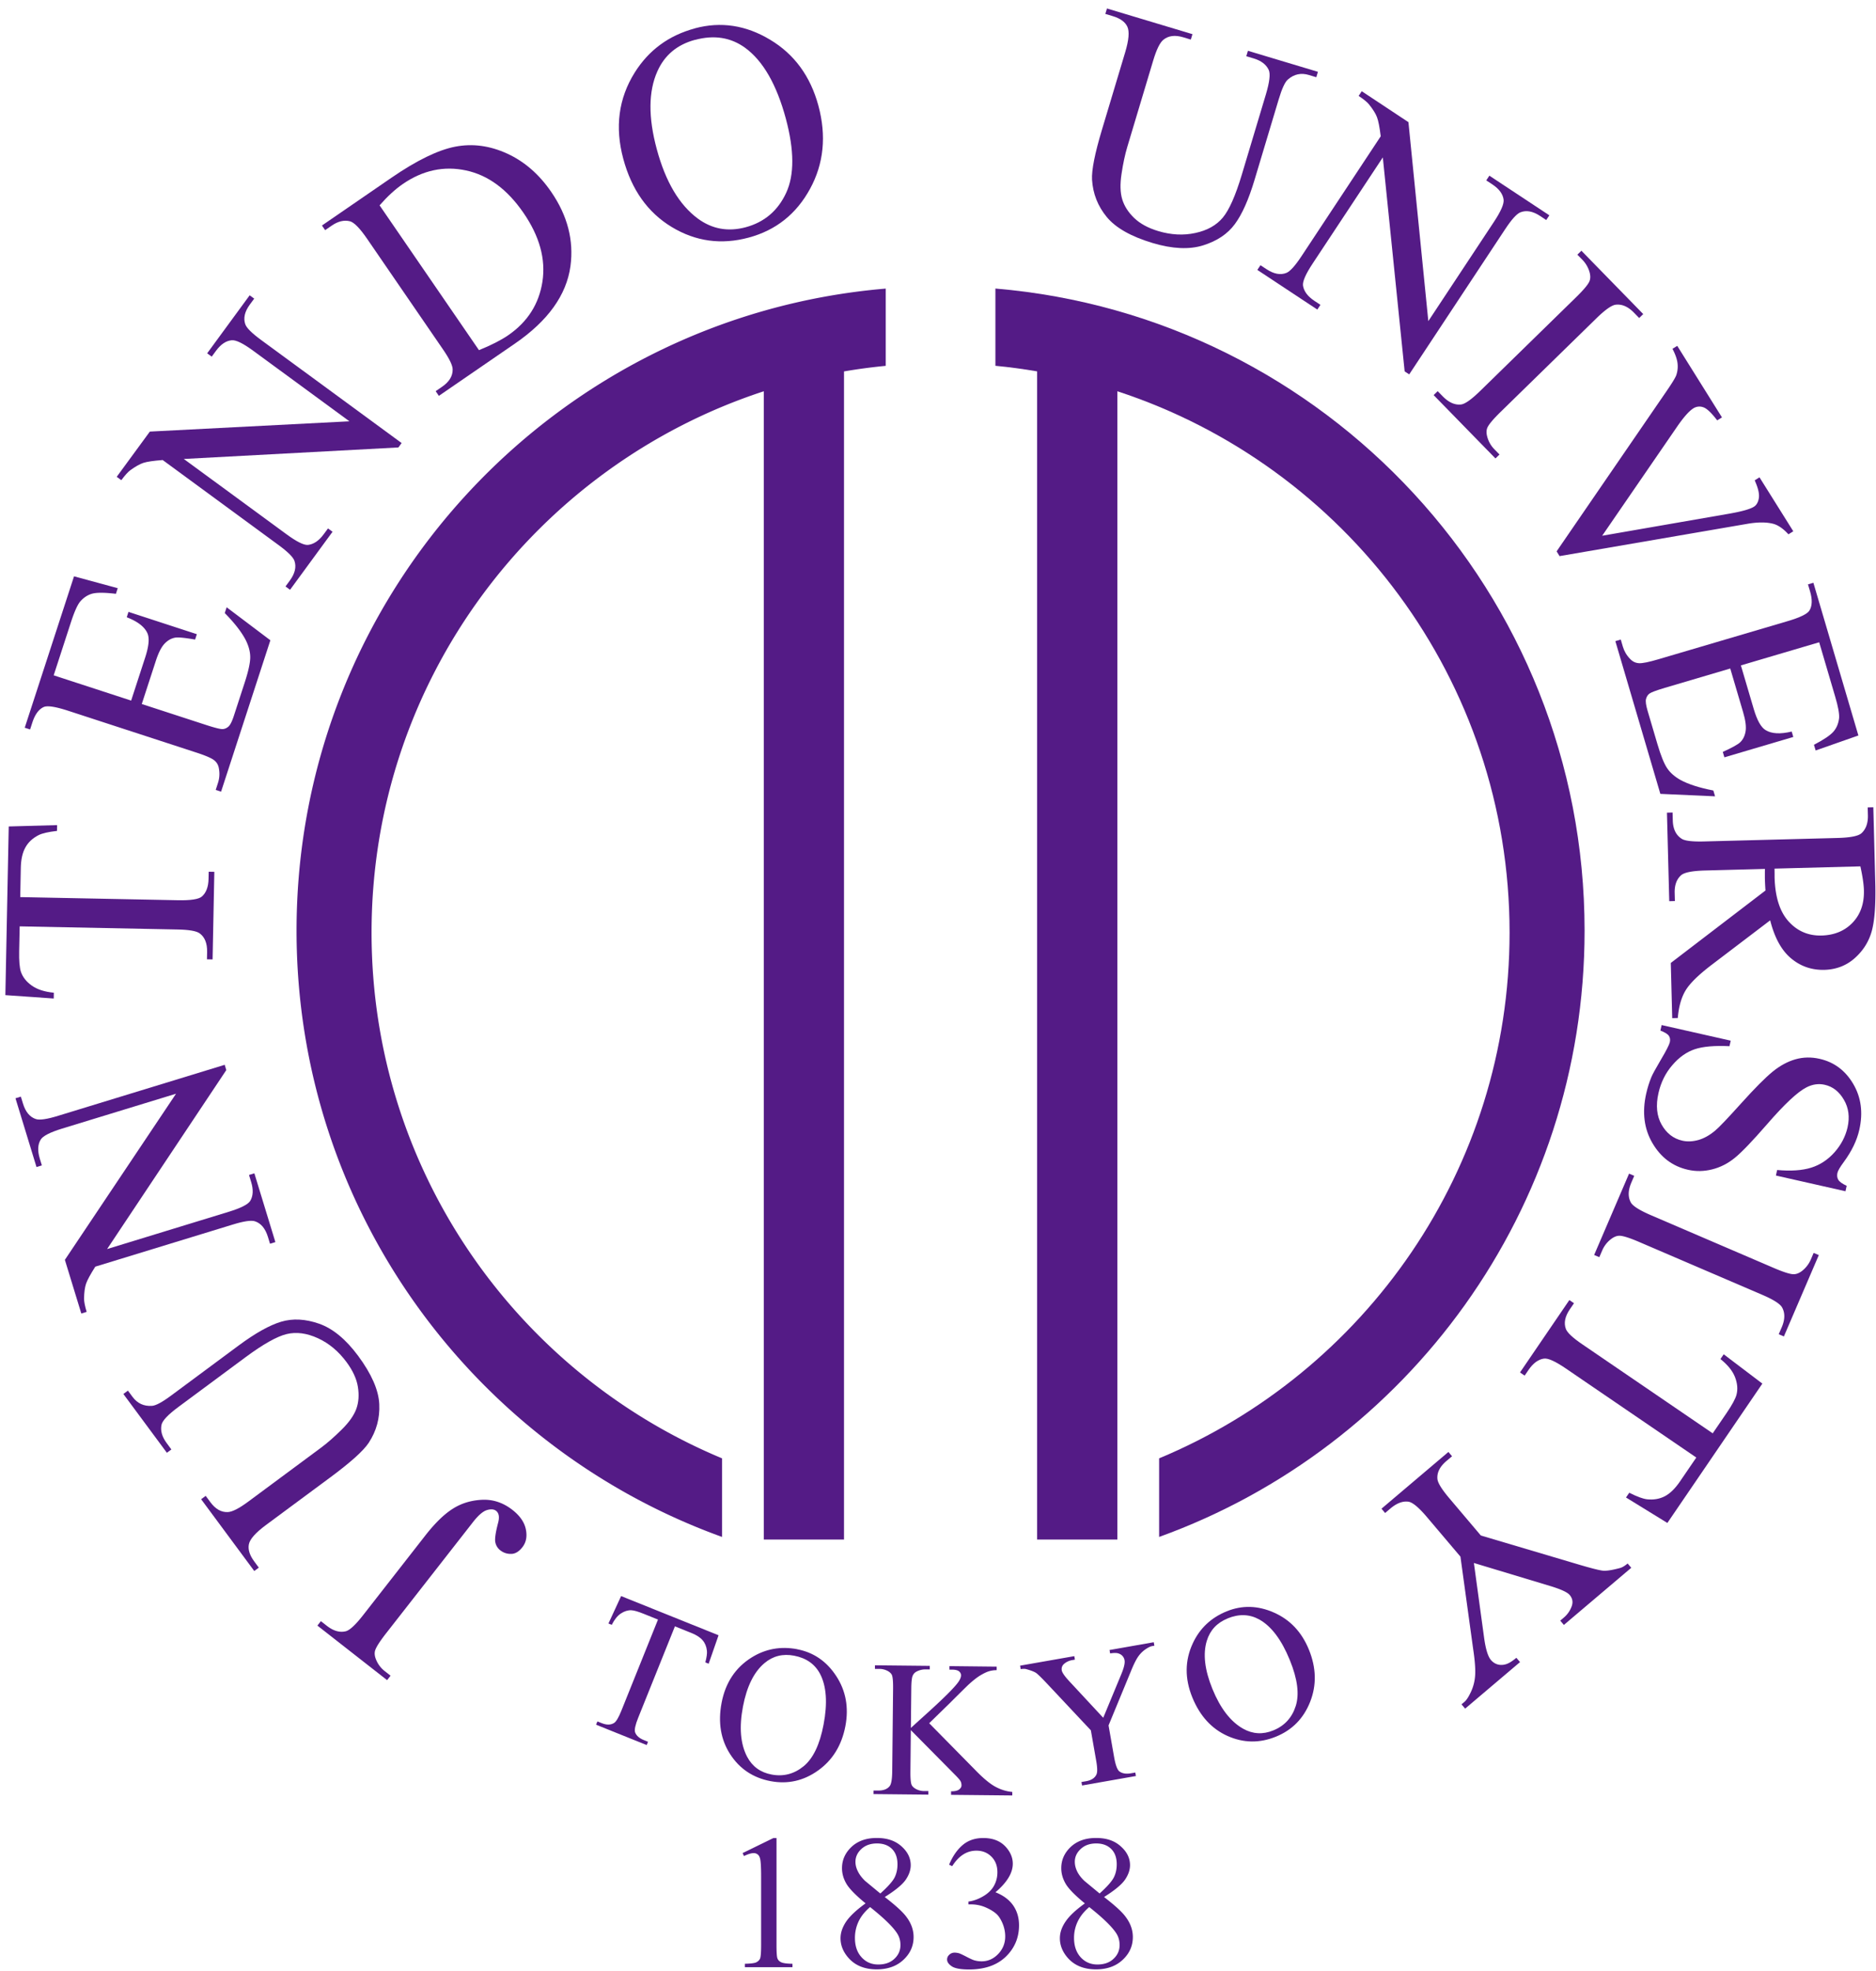
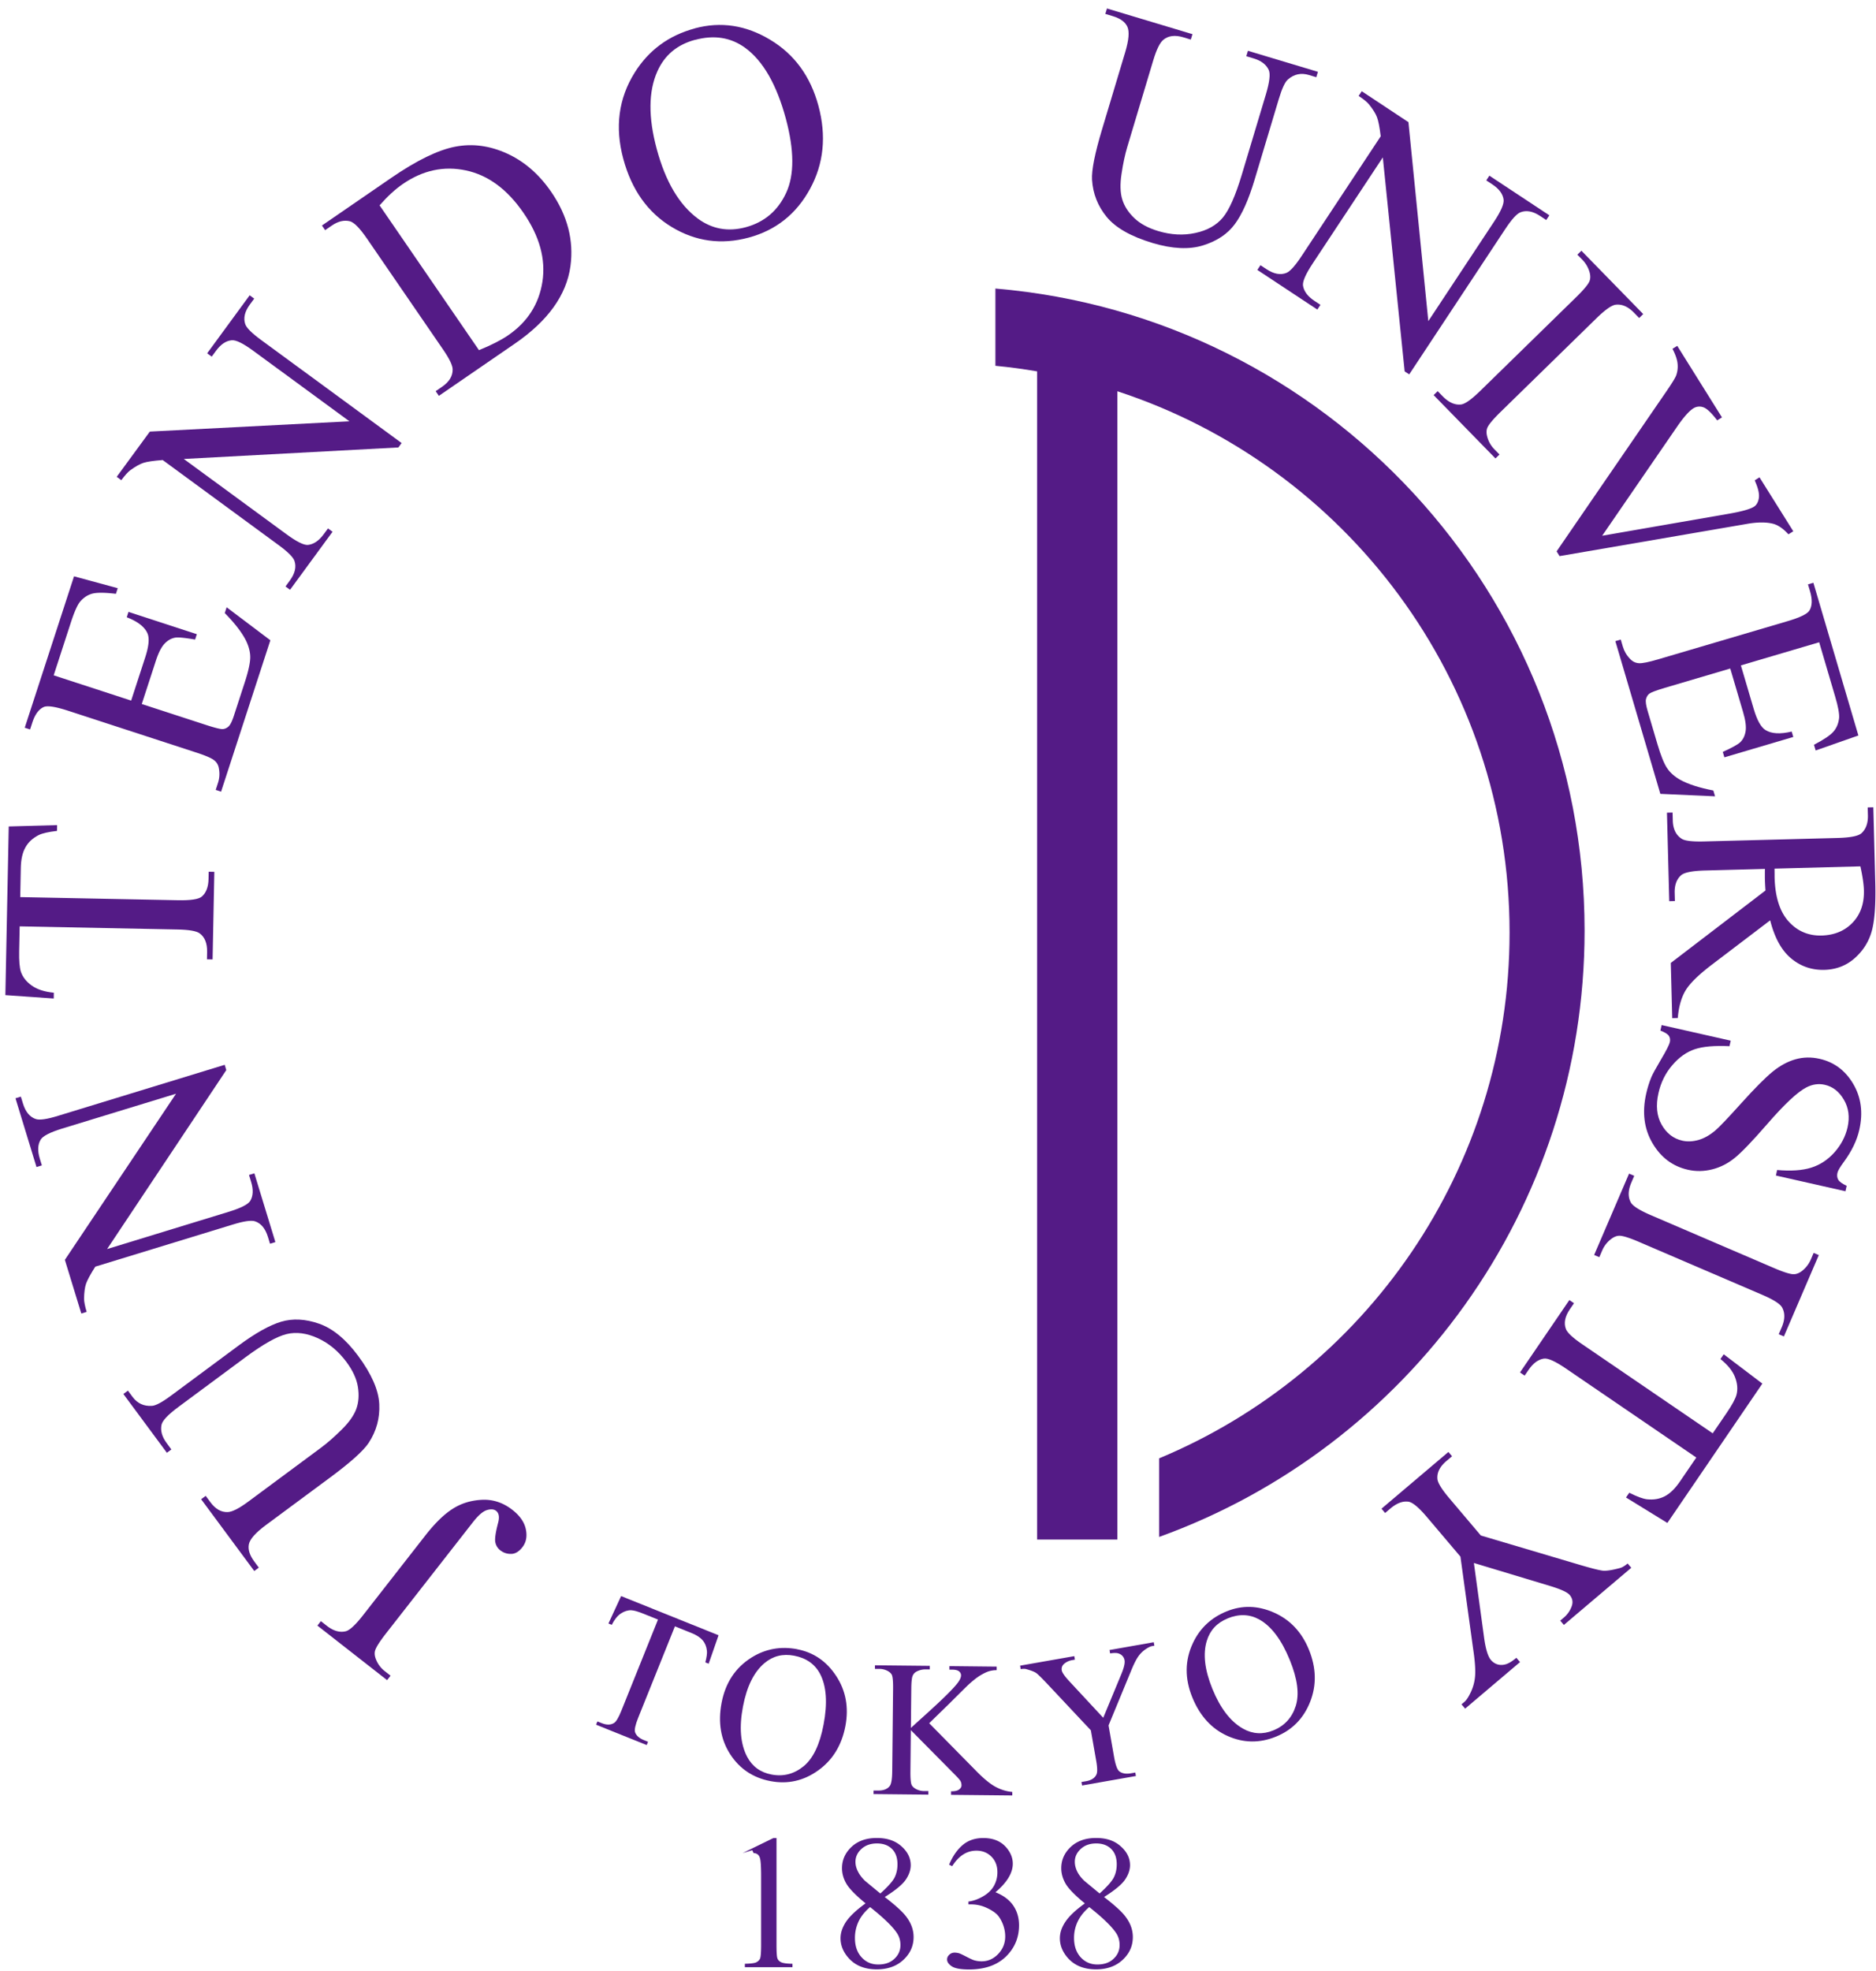
<svg xmlns="http://www.w3.org/2000/svg" width="320" height="336" viewBox="0 0 320 336" fill="none">
-   <path d="M50.584 158.644c0 47.586 30.256 88.098 72.582 103.361v-13.397c-35.105-14.617-59.787-49.242-59.787-89.632 0-43.076 28.066-79.585 66.904-92.275V262.45h13.684V63.317a96 96 0 0 1 7.117-.95v-13.17c-56.29 4.744-100.5 51.937-100.5 109.456z" fill="#541B86" />
  <path d="M169.792 49.188v13.17c2.398.226 4.77.549 7.116.95V262.45h13.685V66.7c38.837 12.682 66.903 49.2 66.903 92.276 0 40.399-24.682 75.024-59.778 89.632v13.397c42.326-15.263 72.573-55.775 72.573-103.36 0-57.52-44.21-104.704-100.499-109.457" fill="#541B86" />
-   <path d="m126.672 315.896 5.25-2.564h.532v18.228c0 1.204.044 1.962.148 2.259q.145.444.628.68c.314.166.968.253 1.945.271v.584h-8.12v-.584c1.021-.027 1.675-.105 1.971-.262s.498-.358.62-.619c.113-.253.183-1.038.183-2.329v-11.652c0-1.57-.061-2.582-.166-3.018-.078-.34-.209-.593-.41-.75a1.08 1.08 0 0 0-.706-.235q-.591 0-1.64.497l-.235-.497z" fill="#541B86" />
+   <path d="m126.672 315.896 5.25-2.564h.532v18.228c0 1.204.044 1.962.148 2.259q.145.444.628.68c.314.166.968.253 1.945.271v.584h-8.12v-.584c1.021-.027 1.675-.105 1.971-.262s.498-.358.62-.619c.113-.253.183-1.038.183-2.329v-11.652c0-1.57-.061-2.582-.166-3.018-.078-.34-.209-.593-.41-.75a1.08 1.08 0 0 0-.706-.235l-.235-.497z" fill="#541B86" />
  <path d="M147.665 324.487c-1.701-1.396-2.809-2.529-3.297-3.375q-.744-1.269-.742-2.643c0-1.396.541-2.608 1.623-3.628 1.081-1.012 2.52-1.518 4.308-1.518s3.14.471 4.204 1.413 1.587 2.023 1.587 3.227c0 .811-.279 1.631-.846 2.468q-.863 1.257-3.584 2.957c1.875 1.448 3.105 2.573 3.706 3.401.812 1.082 1.213 2.224 1.213 3.419 0 1.527-.585 2.817-1.736 3.89-1.16 1.082-2.677 1.622-4.561 1.622-2.041 0-3.646-.645-4.788-1.927q-1.376-1.543-1.378-3.375c0-.96.331-1.902.959-2.844q.968-1.413 3.323-3.113zm.758.61c-.881.742-1.535 1.553-1.953 2.425a6.5 6.5 0 0 0-.637 2.843q0 2.057 1.125 3.288c.75.829 1.692 1.239 2.852 1.239s2.058-.323 2.747-.968c.698-.646 1.038-1.431 1.038-2.355 0-.768-.209-1.448-.61-2.05-.742-1.125-2.285-2.599-4.562-4.413zm1.745-2.311c1.273-1.151 2.084-2.058 2.424-2.721q.498-.995.497-2.25c0-1.108-.305-1.989-.933-2.617q-.941-.942-2.564-.942c-1.081 0-1.962.306-2.651.934q-1.021.942-1.021 2.197c0 .55.14 1.099.428 1.658.279.558.68 1.072 1.194 1.578l2.617 2.163z" fill="#541B86" />
  <path d="M161.89 317.885c.602-1.448 1.387-2.573 2.328-3.367.942-.794 2.111-1.186 3.507-1.186 1.735 0 3.052.558 3.985 1.683q1.047 1.256 1.047 2.695c0 1.57-.977 3.192-2.957 4.867q1.989.784 3.009 2.224c.672.968 1.012 2.102 1.012 3.41 0 1.866-.593 3.489-1.779 4.849-1.544 1.788-3.794 2.678-6.733 2.678-1.448 0-2.442-.183-2.966-.541-.532-.358-.793-.741-.793-1.16 0-.314.13-.584.375-.811.253-.236.558-.358.898-.358.262 0 .541.044.811.123.175.061.593.252 1.23.584s1.073.532 1.326.602c.392.113.811.174 1.255.174q1.623 0 2.826-1.256 1.193-1.257 1.195-2.974c0-.837-.183-1.648-.549-2.451-.279-.593-.585-1.055-.899-1.352-.462-.427-1.09-.811-1.884-1.16a6.2 6.2 0 0 0-2.433-.514h-.514v-.48c.837-.104 1.683-.41 2.529-.907s1.456-1.099 1.84-1.797a4.7 4.7 0 0 0 .576-2.311c0-1.09-.349-1.98-1.029-2.651-.681-.68-1.535-1.012-2.547-1.012-1.649 0-3.018.881-4.134 2.643l-.515-.253z" fill="#541B86" />
  <path d="M185.063 324.487c-1.71-1.396-2.808-2.529-3.297-3.375-.488-.846-.741-1.727-.741-2.643 0-1.396.541-2.608 1.622-3.628 1.09-1.012 2.521-1.518 4.317-1.518s3.14.471 4.195 1.413c1.073.942 1.596 2.023 1.596 3.227q-.002 1.214-.854 2.468c-.576.838-1.771 1.823-3.576 2.957 1.875 1.448 3.105 2.573 3.698 3.401.811 1.082 1.212 2.224 1.212 3.419 0 1.527-.584 2.817-1.736 3.89-1.159 1.082-2.668 1.622-4.552 1.622-2.041 0-3.646-.645-4.788-1.927-.907-1.029-1.37-2.154-1.37-3.375 0-.96.323-1.902.968-2.844.628-.942 1.736-1.979 3.315-3.113zm.741.61c-.881.742-1.526 1.553-1.953 2.425a6.4 6.4 0 0 0-.646 2.843c0 1.37.384 2.468 1.125 3.288.759.829 1.71 1.239 2.861 1.239q1.727 0 2.747-.968c.698-.646 1.038-1.431 1.038-2.355 0-.768-.2-1.448-.602-2.05-.75-1.125-2.276-2.599-4.57-4.413zm1.762-2.311q1.908-1.727 2.416-2.721c.34-.663.506-1.413.506-2.25 0-1.108-.305-1.989-.942-2.617-.628-.628-1.483-.942-2.556-.942s-1.962.306-2.634.934c-.689.628-1.02 1.36-1.02 2.197 0 .55.14 1.099.41 1.658.279.558.68 1.072 1.204 1.578z" fill="#541B86" />
  <path d="m122.573 278.75-1.692 4.867-.567-.227c.226-.881.322-1.544.27-1.98-.078-.706-.314-1.299-.724-1.779-.401-.48-1.029-.889-1.866-1.23l-2.87-1.151-6.253 15.551c-.506 1.247-.68 2.084-.541 2.503.209.576.715 1.02 1.5 1.334l.707.288-.227.558-8.635-3.471.227-.558.724.288c.864.349 1.579.331 2.146-.044.349-.235.75-.916 1.212-2.058l6.253-15.551-2.45-.985q-1.428-.576-2.111-.602-.89-.029-1.779.558c-.585.392-1.099 1.038-1.544 1.927l-.567-.226 2.163-4.675 16.624 6.681z" fill="#541B86" />
  <path d="M135.978 281.149c2.799.532 5.023 2.058 6.663 4.57 1.648 2.512 2.163 5.364 1.561 8.538-.628 3.271-2.18 5.8-4.657 7.562-2.477 1.771-5.19 2.372-8.12 1.814-2.965-.567-5.259-2.093-6.873-4.587q-2.42-3.743-1.465-8.766c.654-3.419 2.355-5.991 5.093-7.71 2.381-1.491 4.981-1.962 7.798-1.43zm-.524 1.099q-2.89-.552-5.05 1.264c-1.787 1.5-3.017 3.969-3.671 7.405q-1.008 5.272.706 8.556 1.32 2.498 4.169 3.035 3.035.576 5.469-1.413 2.433-1.989 3.401-7.091c.706-3.689.497-6.576-.602-8.669q-1.333-2.499-4.422-3.087" fill="#541B86" />
  <path d="m158.488 293.752 8.006 8.128c1.317 1.343 2.434 2.259 3.367 2.748.933.488 1.866.767 2.808.846v.601l-10.44-.104v-.602c.628 0 1.082-.096 1.361-.305q.419-.317.419-.698c0-.262-.044-.488-.149-.698q-.154-.312-1.003-1.16l-7.492-7.57-.069 7.073c-.009 1.108.052 1.849.183 2.207q.16.405.671.706a2.94 2.94 0 0 0 1.466.401h.741v.611l-9.35-.096v-.602h.785c.907.009 1.57-.244 1.98-.776q.392-.51.419-2.486l.148-14.173q.013-1.663-.183-2.215-.157-.39-.654-.689a3.04 3.04 0 0 0-1.483-.401h-.776v-.611l9.35.096v.602h-.751c-.505 0-1.003.114-1.474.358-.34.166-.566.427-.706.767-.131.34-.209 1.056-.218 2.137l-.07 6.716c.218-.201.968-.881 2.242-2.032 3.235-2.905 5.189-4.841 5.869-5.818q.445-.64.445-1.125c0-.244-.104-.471-.331-.663s-.611-.287-1.143-.296h-.506v-.602l8.059.087v.602c-.48 0-.916.07-1.299.183-.393.114-.864.34-1.431.672q-.852.497-2.084 1.622c-.236.218-1.343 1.308-3.323 3.279l-3.384 3.297z" fill="#541B86" />
  <path d="m189.267 281.28 7.535-1.326.105.593-.419.07c-.279.052-.654.244-1.142.575a4.9 4.9 0 0 0-1.265 1.309c-.357.532-.759 1.369-1.221 2.512l-3.768 9.122.951 5.417q.356 1.988.881 2.407c.48.375 1.16.488 2.032.331l.698-.122.105.593-9.184 1.614-.105-.593.768-.131c.915-.157 1.517-.55 1.796-1.169.175-.384.157-1.177-.061-2.39l-.898-5.119-7.518-8.007c-.89-.942-1.483-1.517-1.779-1.744-.297-.218-.873-.445-1.719-.68q-.35-.105-.95 0l-.105-.594 9.245-1.622.105.593-.48.088a2.83 2.83 0 0 0-1.317.593c-.375.305-.523.697-.445 1.16.07.383.515 1.02 1.335 1.901l5.738 6.175 3.07-7.405c.463-1.107.655-1.91.567-2.398a1.4 1.4 0 0 0-.375-.759c-.192-.209-.444-.349-.758-.436-.314-.079-.751-.07-1.326.026l-.105-.593z" fill="#541B86" />
  <path d="M209.239 274.686c2.634-1.072 5.329-1.003 8.077.218 2.747 1.213 4.735 3.323 5.956 6.324q1.884 4.629.21 8.878-1.677 4.252-5.826 5.94c-2.8 1.142-5.556 1.099-8.268-.114-2.713-1.212-4.71-3.401-6.001-6.558-1.317-3.227-1.291-6.306.079-9.245 1.186-2.547 3.113-4.361 5.773-5.443m.166 1.213c-1.823.741-3 2.006-3.55 3.802-.689 2.233-.366 4.972.951 8.207 1.352 3.315 3.096 5.582 5.25 6.795 1.64.915 3.358 1.011 5.146.279q2.865-1.165 3.82-4.161c.637-1.997.306-4.596-1.003-7.806q-2.122-5.217-5.224-6.942c-1.648-.907-3.445-.977-5.39-.183z" fill="#541B86" />
  <path d="m66.623 285.658-.593.759-11.888-9.297.593-.759 1.003.785c1.134.889 2.216 1.195 3.262.933.672-.183 1.657-1.099 2.957-2.765l10.605-13.571c1.631-2.084 3.184-3.602 4.658-4.535 1.474-.942 3.14-1.448 5.015-1.535q2.8-.131 5.18 1.727c1.282 1.003 2.041 2.11 2.285 3.323q.367 1.816-.601 3.044c-.524.671-1.09 1.038-1.692 1.116-.785.07-1.474-.131-2.076-.602a2.28 2.28 0 0 1-.837-1.352q-.184-.837.47-3.323c.262-.985.149-1.665-.34-2.049-.366-.288-.89-.332-1.56-.131q-1.008.301-2.356 2.015L65.89 278.393c-1.099 1.404-1.735 2.398-1.91 2.991-.13.445-.07.969.175 1.553a4.74 4.74 0 0 0 1.474 1.945l1.003.785z" fill="#541B86" />
  <path d="m29.242 247.082-.776.576-7.422-10.022.776-.575.785 1.064c.828 1.116 1.927 1.622 3.296 1.535.646-.026 1.762-.619 3.332-1.788l11.478-8.504c2.843-2.102 5.25-3.453 7.23-4.047s4.143-.488 6.489.332c2.337.82 4.561 2.651 6.663 5.486 2.285 3.087 3.489 5.835 3.602 8.224.114 2.399-.488 4.597-1.805 6.603-.907 1.36-3.07 3.305-6.48 5.834l-11.068 8.19c-1.736 1.291-2.704 2.372-2.887 3.253s.114 1.858.907 2.931l.785 1.064-.776.575-9.062-12.236.776-.576.803 1.082c.863 1.168 1.849 1.735 2.965 1.683.759-.026 1.928-.619 3.515-1.797l12.341-9.14c1.099-.811 2.285-1.849 3.558-3.105 1.274-1.256 2.102-2.433 2.512-3.55.402-1.116.489-2.363.27-3.741-.217-1.378-.871-2.791-1.944-4.239q-2.054-2.775-4.893-4.073c-1.893-.863-3.663-1.099-5.32-.698-1.657.402-3.986 1.71-6.995 3.934l-11.46 8.486c-1.77 1.308-2.73 2.32-2.887 3.044-.21.994.078 2.032.872 3.105l.785 1.064z" fill="#541B86" />
  <path d="m13.866 223.909-2.8-9.141 18.961-28.319-19.423 5.94q-3.1.954-3.663 1.883c-.506.829-.558 1.902-.157 3.227l.357 1.169-.915.279-3.585-11.722.916-.279.366 1.195c.436 1.422 1.178 2.303 2.215 2.634.646.201 1.91.017 3.794-.567l28.398-8.687.27.899-20.33 30.508 20.74-6.349c2.067-.637 3.297-1.256 3.672-1.858.506-.837.558-1.919.157-3.227l-.366-1.195.916-.279 3.584 11.722-.916.279-.357-1.169q-.667-2.16-2.224-2.66c-.645-.2-1.91-.017-3.794.567l-23.426 7.169c-.846 1.326-1.37 2.303-1.579 2.913q-.315.93-.34 2.538c0 .524.148 1.274.445 2.259l-.916.279z" fill="#541B86" />
  <path d="m1.472 140.887 8.268-.227-.017.986c-1.457.166-2.503.401-3.131.715-1.012.515-1.77 1.212-2.259 2.102q-.746 1.321-.785 3.506l-.096 4.963 26.906.532c2.163.043 3.524-.166 4.065-.62q1.112-.966 1.15-3.017l.027-1.221.96.017-.297 14.932-.96-.018.027-1.247c.026-1.491-.401-2.555-1.291-3.192-.55-.393-1.806-.611-3.777-.646l-26.906-.532-.087 4.23c-.035 1.649.07 2.817.296 3.515.314.907.925 1.692 1.85 2.346.924.663 2.18 1.064 3.767 1.221l-.017.986-8.25-.576.575-28.755z" fill="#541B86" />
  <path d="m9.13 115.115 13.24 4.317 2.398-7.361q.932-2.865.384-4.108c-.48-1.099-1.658-2.015-3.533-2.739l.297-.915 11.66 3.802-.296.916c-1.71-.296-2.826-.41-3.358-.331-.671.104-1.282.444-1.831 1.011-.55.567-1.056 1.553-1.509 2.948l-2.399 7.361 11.042 3.594q2.226.719 2.765.68.55-.039.994-.445c.297-.27.593-.863.898-1.788l1.85-5.678c.619-1.892.933-3.314.95-4.256.018-.942-.235-1.936-.75-2.974-.689-1.352-1.884-2.904-3.593-4.64l.322-.985 7.457 5.625-8.407 25.808-.916-.297.384-1.186a4.9 4.9 0 0 0 .165-2.433q-.13-.918-.837-1.457c-.462-.358-1.509-.811-3.14-1.334l-21.76-7.091c-2.128-.689-3.506-.907-4.134-.637-.855.375-1.5 1.256-1.954 2.643l-.384 1.186-.915-.296 8.407-25.808 7.457 2.024-.314.959q-2.813-.339-4.003-.035c-.794.209-1.5.663-2.11 1.378-.463.576-.96 1.701-1.51 3.358l-2.99 9.193z" fill="#541B86" />
  <path d="m19.91 81.283 5.651-7.71 34.041-1.753-16.388-12.01q-2.614-1.922-3.698-1.805-1.45.131-2.677 1.806l-.724.985-.776-.567 7.247-9.89.776.567-.74 1.003q-1.323 1.803-.786 3.358.327.953 2.721 2.703l23.95 17.557-.55.75-36.604 1.963 17.495 12.82q2.62 1.923 3.68 1.832c.978-.105 1.867-.706 2.678-1.805l.742-1.003.776.566-7.248 9.891-.776-.567.724-.986q1.337-1.818.802-3.375c-.218-.637-1.125-1.535-2.72-2.704L27.75 78.423c-1.57.122-2.66.279-3.28.48s-1.36.619-2.232 1.247c-.42.314-.934.88-1.544 1.709l-.776-.567z" fill="#541B86" />
  <path d="m74.856 67.477-.54-.794 1.09-.75c1.23-.846 1.831-1.831 1.805-2.974-.008-.689-.575-1.849-1.71-3.488L62.62 40.71c-1.247-1.815-2.224-2.809-2.94-2.992-.985-.244-2.032 0-3.13.767l-1.09.75-.541-.793 11.818-8.12c4.343-2.983 7.98-4.753 10.919-5.32q4.41-.85 8.844 1.177c2.956 1.352 5.468 3.532 7.535 6.55 2.774 4.038 3.864 8.26 3.27 12.655q-1.02 7.38-9.47 13.187l-12.979 8.914zm6.847-7.788c2.084-.846 3.741-1.692 4.971-2.53 3.314-2.276 5.26-5.328 5.852-9.149.585-3.828-.488-7.736-3.227-11.713-2.756-4.012-6.018-6.428-9.794-7.239s-7.37-.043-10.797 2.311c-1.282.881-2.608 2.094-3.96 3.637l16.955 24.691z" fill="#541B86" />
  <path d="M118.526 4.83c4.413-1.187 8.695-.55 12.829 1.936 4.143 2.477 6.882 6.227 8.242 11.242 1.396 5.163.916 9.899-1.421 14.181-2.338 4.291-5.827 7.065-10.458 8.312q-7.023 1.897-13.143-1.805c-4.082-2.468-6.838-6.34-8.26-11.626q-2.182-8.098 1.954-14.705c2.398-3.82 5.817-6.332 10.265-7.527zm.017 1.962q-4.566 1.23-6.41 5.364-2.302 5.141-.105 13.265 2.248 8.334 7.021 11.853 3.648 2.67 8.146 1.465 4.788-1.293 6.908-5.87c1.412-3.052 1.386-7.264-.053-12.628-1.57-5.818-3.881-9.847-6.942-12.088-2.451-1.78-5.303-2.233-8.547-1.352z" fill="#541B86" />
  <path d="m212.588 9.583.279-.925 11.94 3.585-.279.924-1.264-.383c-1.326-.402-2.512-.149-3.559.75q-.759.615-1.596 3.427l-4.108 13.684q-1.518 5.074-3.375 7.57-1.843 2.5-5.399 3.612c-2.363.74-5.242.61-8.626-.402-3.68-1.107-6.288-2.581-7.814-4.43-1.526-1.85-2.364-3.969-2.512-6.367-.087-1.64.48-4.483 1.701-8.547l3.959-13.187c.62-2.076.742-3.524.367-4.335q-.563-1.23-2.486-1.805l-1.273-.384.279-.925 14.582 4.379-.279.924-1.291-.392c-1.395-.419-2.52-.28-3.384.418-.593.471-1.177 1.657-1.744 3.55l-4.413 14.705c-.392 1.308-.724 2.843-.986 4.613-.27 1.762-.226 3.21.123 4.353.348 1.133 1.02 2.189 2.023 3.157q1.503 1.45 4.09 2.233c2.207.662 4.326.776 6.358.33 2.033-.435 3.594-1.316 4.684-2.624s2.172-3.76 3.244-7.335l4.1-13.658c.628-2.111.793-3.498.488-4.17-.427-.924-1.282-1.578-2.555-1.962z" fill="#541B86" />
  <path d="m232.273 15.548 7.972 5.277 3.392 33.918 11.208-16.946c1.195-1.805 1.735-3.07 1.631-3.785q-.196-1.44-1.936-2.59l-1.021-.672.532-.802 10.231 6.759-.532.802-1.038-.689c-1.239-.82-2.373-1.029-3.384-.619-.62.253-1.483 1.204-2.573 2.852l-16.379 24.77-.777-.515-3.724-36.474-11.966 18.089q-1.792 2.708-1.648 3.768.222 1.452 1.936 2.59l1.038.689-.532.802-10.231-6.759.532-.802 1.021.671c1.256.829 2.389 1.047 3.41.637.619-.253 1.483-1.204 2.573-2.852l13.51-20.435q-.286-2.34-.637-3.253-.342-.915-1.352-2.172c-.331-.41-.924-.89-1.779-1.456l.532-.803z" fill="#541B86" />
  <path d="m255.778 77.48-.689.672-10.544-10.797.689-.672.872.89c1.02 1.038 2.058 1.5 3.122 1.378.689-.087 1.788-.872 3.297-2.346l16.283-15.9c1.274-1.247 2.041-2.145 2.294-2.712q.288-.64.053-1.544a5 5 0 0 0-1.221-2.145l-.873-.89.689-.671 10.545 10.797-.689.672-.89-.908c-1.003-1.029-2.041-1.482-3.105-1.36-.697.078-1.805.855-3.314 2.329l-16.283 15.9c-1.274 1.246-2.041 2.145-2.294 2.712-.192.427-.201.95-.035 1.56a4.8 4.8 0 0 0 1.204 2.129z" fill="#541B86" />
  <path d="m305.875 90.58-.811.506c-.854-.933-1.692-1.526-2.512-1.77-1.203-.332-2.738-.332-4.596 0l-31.93 5.486-.506-.811 18.743-27.299c.959-1.395 1.518-2.311 1.666-2.73a4.54 4.54 0 0 0 .218-2.023c-.079-.698-.366-1.527-.863-2.477l.811-.506 7.631 12.201-.811.506c-.994-1.3-1.788-2.05-2.39-2.241a1.91 1.91 0 0 0-1.683.192q-1.1.693-2.8 3.166l-12.751 18.55 21.7-3.767c2.137-.375 3.532-.768 4.195-1.186.427-.27.698-.733.82-1.404q.183-1.006-.524-2.678-.05-.118-.165-.419l.811-.505 5.765 9.2z" fill="#541B86" />
  <path d="m310.306 109.489-13.353 3.942 2.189 7.423c.567 1.927 1.238 3.131 2.015 3.602 1.02.636 2.503.724 4.465.253l.271.924-11.757 3.471-.271-.924c1.579-.715 2.565-1.265 2.957-1.631.497-.471.802-1.099.933-1.875.131-.777-.008-1.875-.427-3.288l-2.189-7.423-11.138 3.289q-2.237.664-2.669 1.003c-.287.226-.471.54-.566.924-.096.392-.001 1.047.27 1.98l1.692 5.73c.567 1.91 1.107 3.262 1.631 4.047q.785 1.18 2.302 2.032c1.335.724 3.201 1.326 5.591 1.788l.296.994-9.332-.418-7.675-26.035.925-.27.349 1.195c.235.794.645 1.5 1.238 2.102q.629.68 1.518.732.876.053 3.349-.68l21.952-6.471c2.146-.628 3.402-1.239 3.768-1.814.488-.794.523-1.884.113-3.28l-.357-1.195.924-.27 7.675 26.034-7.291 2.556-.288-.969c1.675-.872 2.782-1.622 3.323-2.241q.811-.928.968-2.329c.052-.741-.166-1.945-.663-3.619l-2.73-9.271z" fill="#541B86" />
  <path d="m285.24 173.558-.244-9.401 16.152-12.35a42 42 0 0 1-.104-2.155v-.723c0-.262 0-.532.017-.803l-10.23.27q-3.324.093-4.108.838c-.742.68-1.099 1.674-1.064 2.991l.035 1.378-.96.026-.392-15.088.959-.026.035 1.326c.035 1.491.55 2.538 1.535 3.157.55.349 1.823.497 3.829.445l22.746-.593c2.215-.062 3.585-.332 4.108-.838.741-.697 1.099-1.709 1.064-3.044l-.035-1.325.959-.026.332 12.829q.144 5.612-.602 8.294c-.497 1.788-1.465 3.323-2.896 4.597q-2.145 1.907-5.18 1.997c-2.163.052-4.065-.602-5.695-1.971-1.631-1.369-2.809-3.524-3.55-6.472l-9.917 7.536c-2.276 1.727-3.776 3.192-4.509 4.404q-1.098 1.82-1.334 4.71l-.96.026zm17.452-25.484c0 .331.009.61.009.855v.601q.13 5.037 2.381 7.536c1.5 1.666 3.375 2.468 5.625 2.416q3.297-.09 5.312-2.207 2.013-2.12 1.919-5.521-.04-1.502-.602-4.064z" fill="#541B86" />
  <path d="m314.815 203.081-11.887-2.686.209-.942c2.346.209 4.291.079 5.817-.401 1.527-.48 2.852-1.361 3.977-2.625 1.125-1.274 1.858-2.687 2.216-4.239.392-1.753.192-3.332-.628-4.718-.811-1.396-1.902-2.242-3.271-2.547q-1.57-.353-3.114.445c-1.5.758-3.759 2.869-6.759 6.332-2.451 2.817-4.265 4.709-5.451 5.677q-1.78 1.45-3.872 1.971c-1.396.349-2.774.375-4.143.061q-3.899-.878-6.044-4.544c-1.431-2.442-1.779-5.259-1.064-8.433q.34-1.494.863-2.765c.201-.506.759-1.518 1.657-3.044.907-1.526 1.405-2.512 1.509-2.948.096-.418.044-.785-.157-1.09q-.298-.456-1.448-.898l.21-.942 11.783 2.66-.21.942q-3.846-.183-5.939.523c-1.396.471-2.669 1.369-3.82 2.721-1.16 1.343-1.945 2.931-2.355 4.753-.48 2.111-.297 3.908.541 5.382.837 1.474 2.014 2.389 3.541 2.73.846.191 1.753.148 2.712-.114q1.454-.405 2.896-1.622c.654-.541 2.137-2.102 4.448-4.666s4.099-4.361 5.355-5.381 2.555-1.719 3.881-2.094 2.704-.401 4.117-.078q3.702.835 5.73 4.274 2.03 3.44 1.038 7.823c-.41 1.823-1.3 3.654-2.652 5.495q-.952 1.281-1.081 1.857c-.096.436-.053.829.148 1.169s.68.68 1.43 1.029l-.209.942z" fill="#541B86" />
  <path d="m272.803 214.315-.881-.375 5.957-13.868.881.375-.488 1.143c-.576 1.334-.602 2.477-.079 3.419.349.602 1.491 1.317 3.428 2.154l20.914 8.975q2.46 1.057 3.375 1.081c.463.009.951-.166 1.448-.541a5 5 0 0 0 1.518-1.953l.488-1.143.881.375-5.957 13.868-.881-.375.506-1.169c.567-1.317.593-2.451.07-3.393-.34-.619-1.483-1.343-3.419-2.172l-20.914-8.974c-1.64-.707-2.765-1.064-3.376-1.082-.471-.008-.95.175-1.456.559a4.77 4.77 0 0 0-1.509 1.927z" fill="#541B86" />
  <path d="m284.403 259.615-7.047-4.335.558-.811c1.308.663 2.311 1.029 3.017 1.117 1.134.122 2.146-.053 3.044-.515.899-.471 1.753-1.308 2.573-2.503l2.8-4.099-22.232-15.167q-2.682-1.832-3.741-1.701c-.968.131-1.84.768-2.617 1.893l-.689 1.011-.793-.54 8.416-12.341.794.54-.707 1.029c-.837 1.23-1.064 2.355-.671 3.376.244.628 1.177 1.5 2.808 2.607l22.232 15.167 2.389-3.497c.925-1.361 1.483-2.39 1.675-3.105.235-.933.148-1.919-.262-2.983-.41-1.055-1.238-2.084-2.485-3.078l.558-.812 6.593 4.998-16.205 23.758z" fill="#541B86" />
  <path d="m259.293 283.329-9.376 7.945-.619-.732.515-.436c.34-.288.715-.872 1.116-1.736a7.8 7.8 0 0 0 .698-2.834c.061-1.03-.052-2.521-.349-4.475l-2.163-15.699-5.713-6.741c-1.395-1.649-2.459-2.53-3.174-2.626-.977-.13-1.998.262-3.088 1.187l-.872.741-.619-.733 11.416-9.672.62.733-.951.802c-1.134.959-1.648 1.989-1.544 3.079.07.671.742 1.753 2.015 3.262l5.39 6.366 16.911 5.015c1.989.585 3.28.907 3.873.977s1.57-.078 2.939-.445c.375-.096.811-.348 1.317-.776l.619.733-11.495 9.742-.619-.733.593-.506a4.5 4.5 0 0 0 1.343-1.892c.279-.733.166-1.387-.323-1.971-.401-.48-1.535-.995-3.393-1.553l-12.951-3.907 1.744 12.751c.262 1.91.646 3.175 1.16 3.785q.471.552 1.125.75c.436.131.907.122 1.404-.017.498-.14 1.099-.506 1.814-1.108l.62.733z" fill="#541B86" />
</svg>